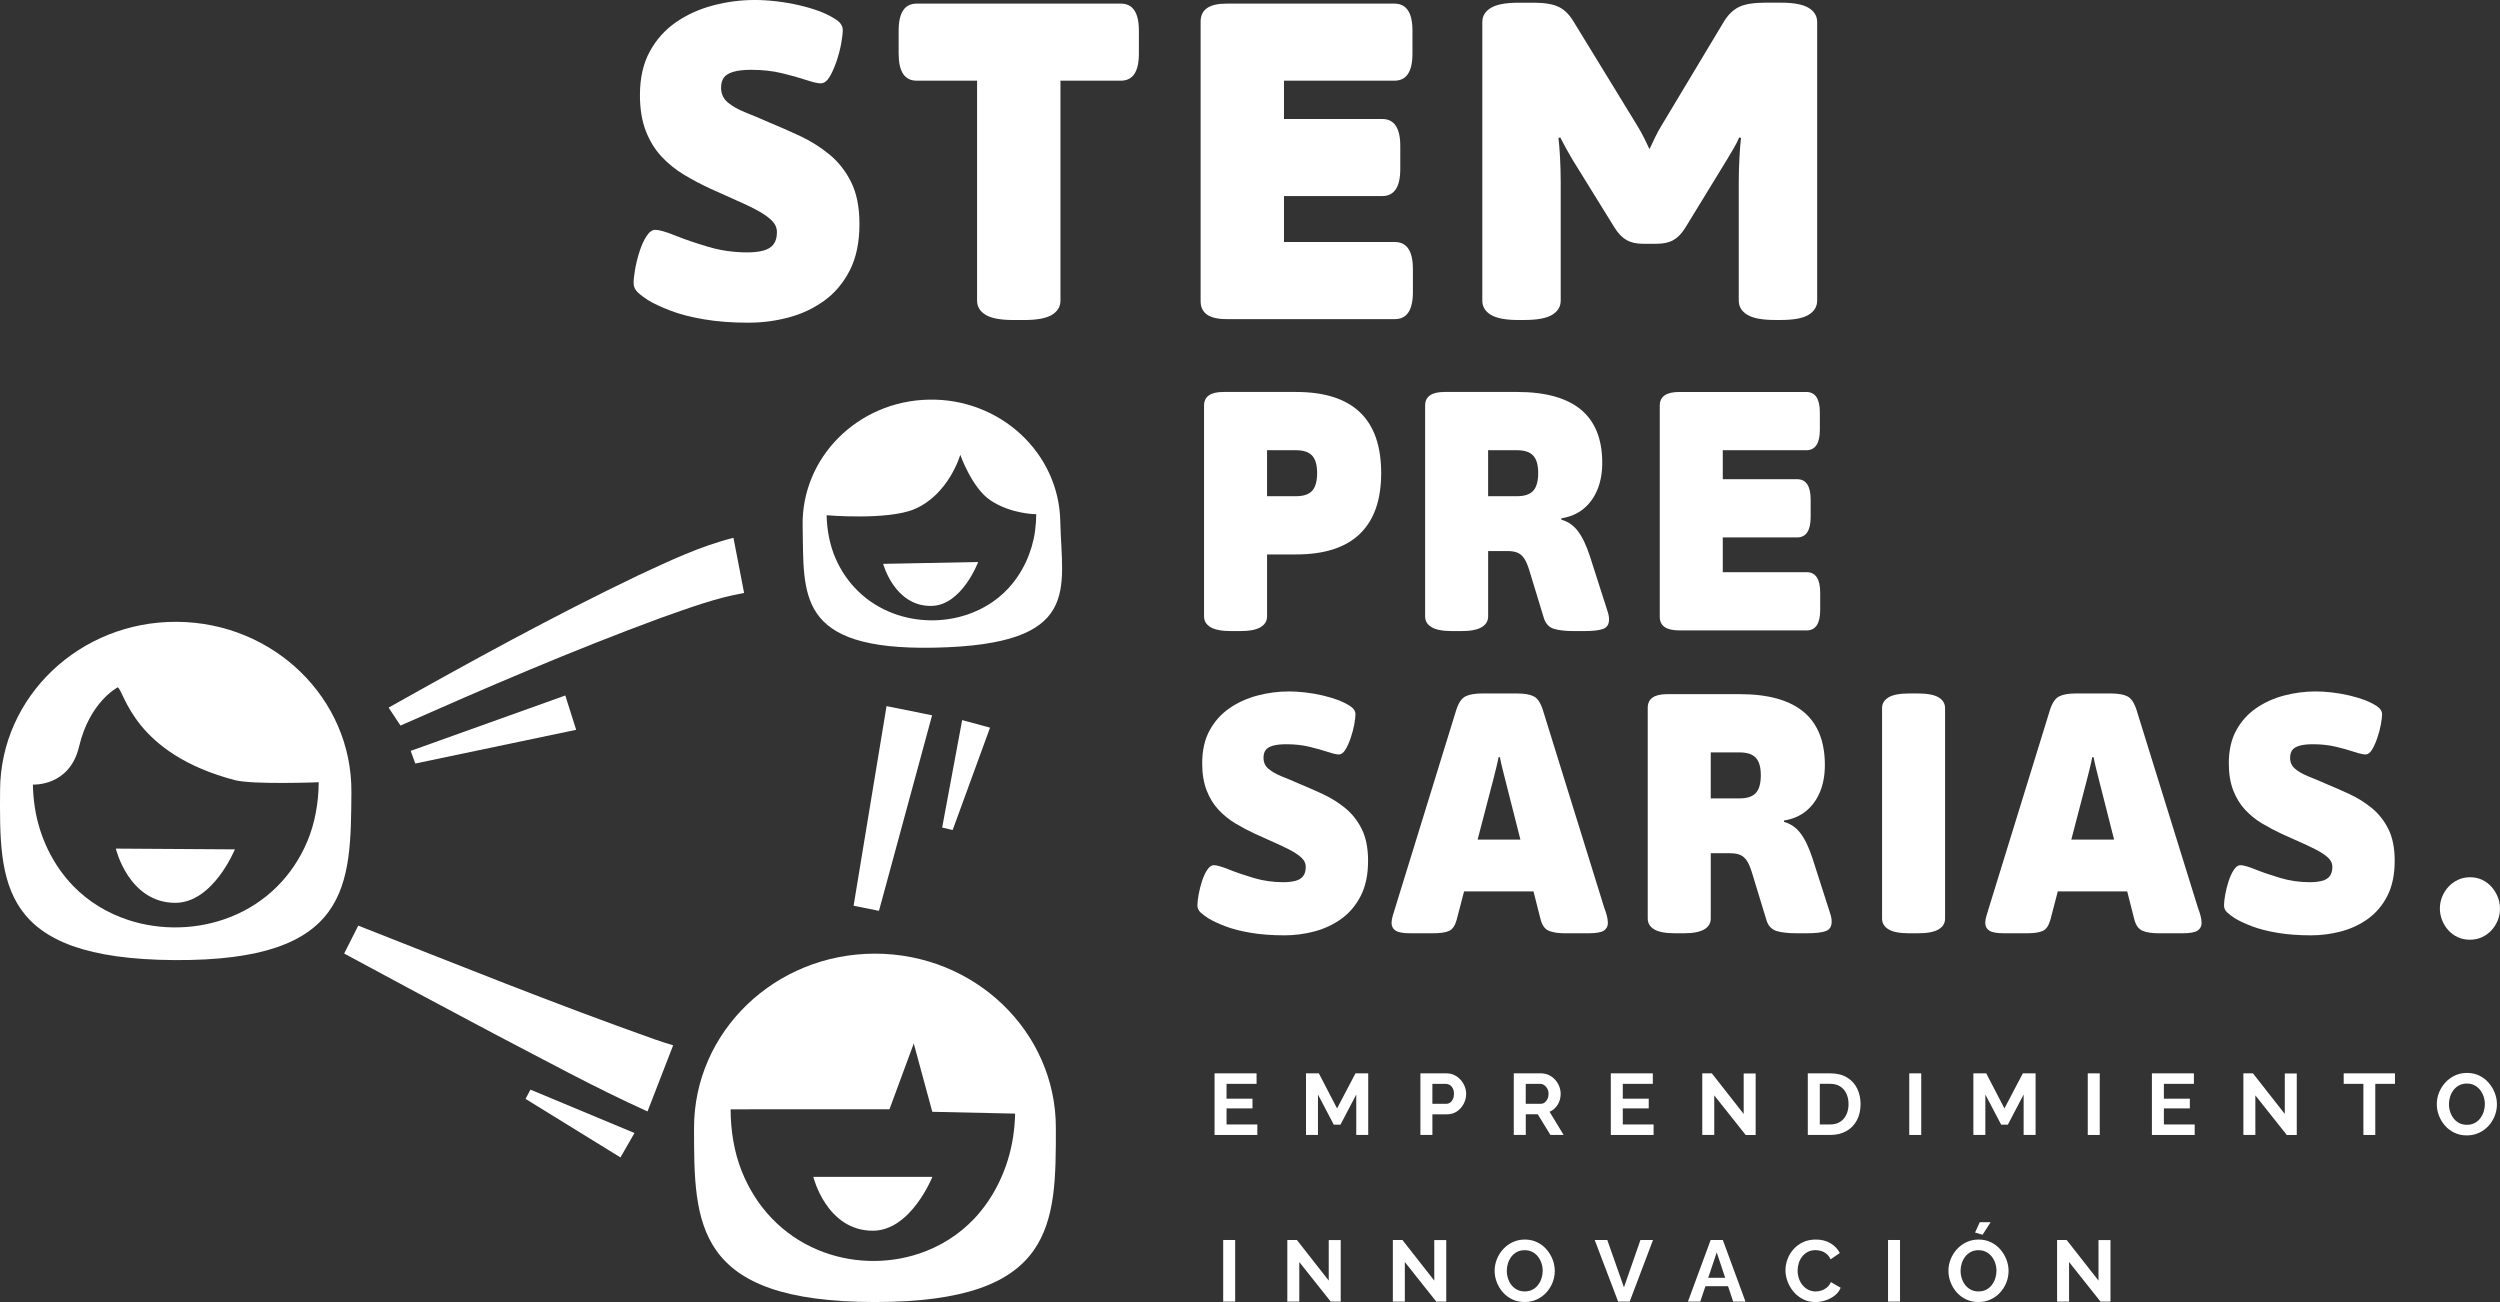
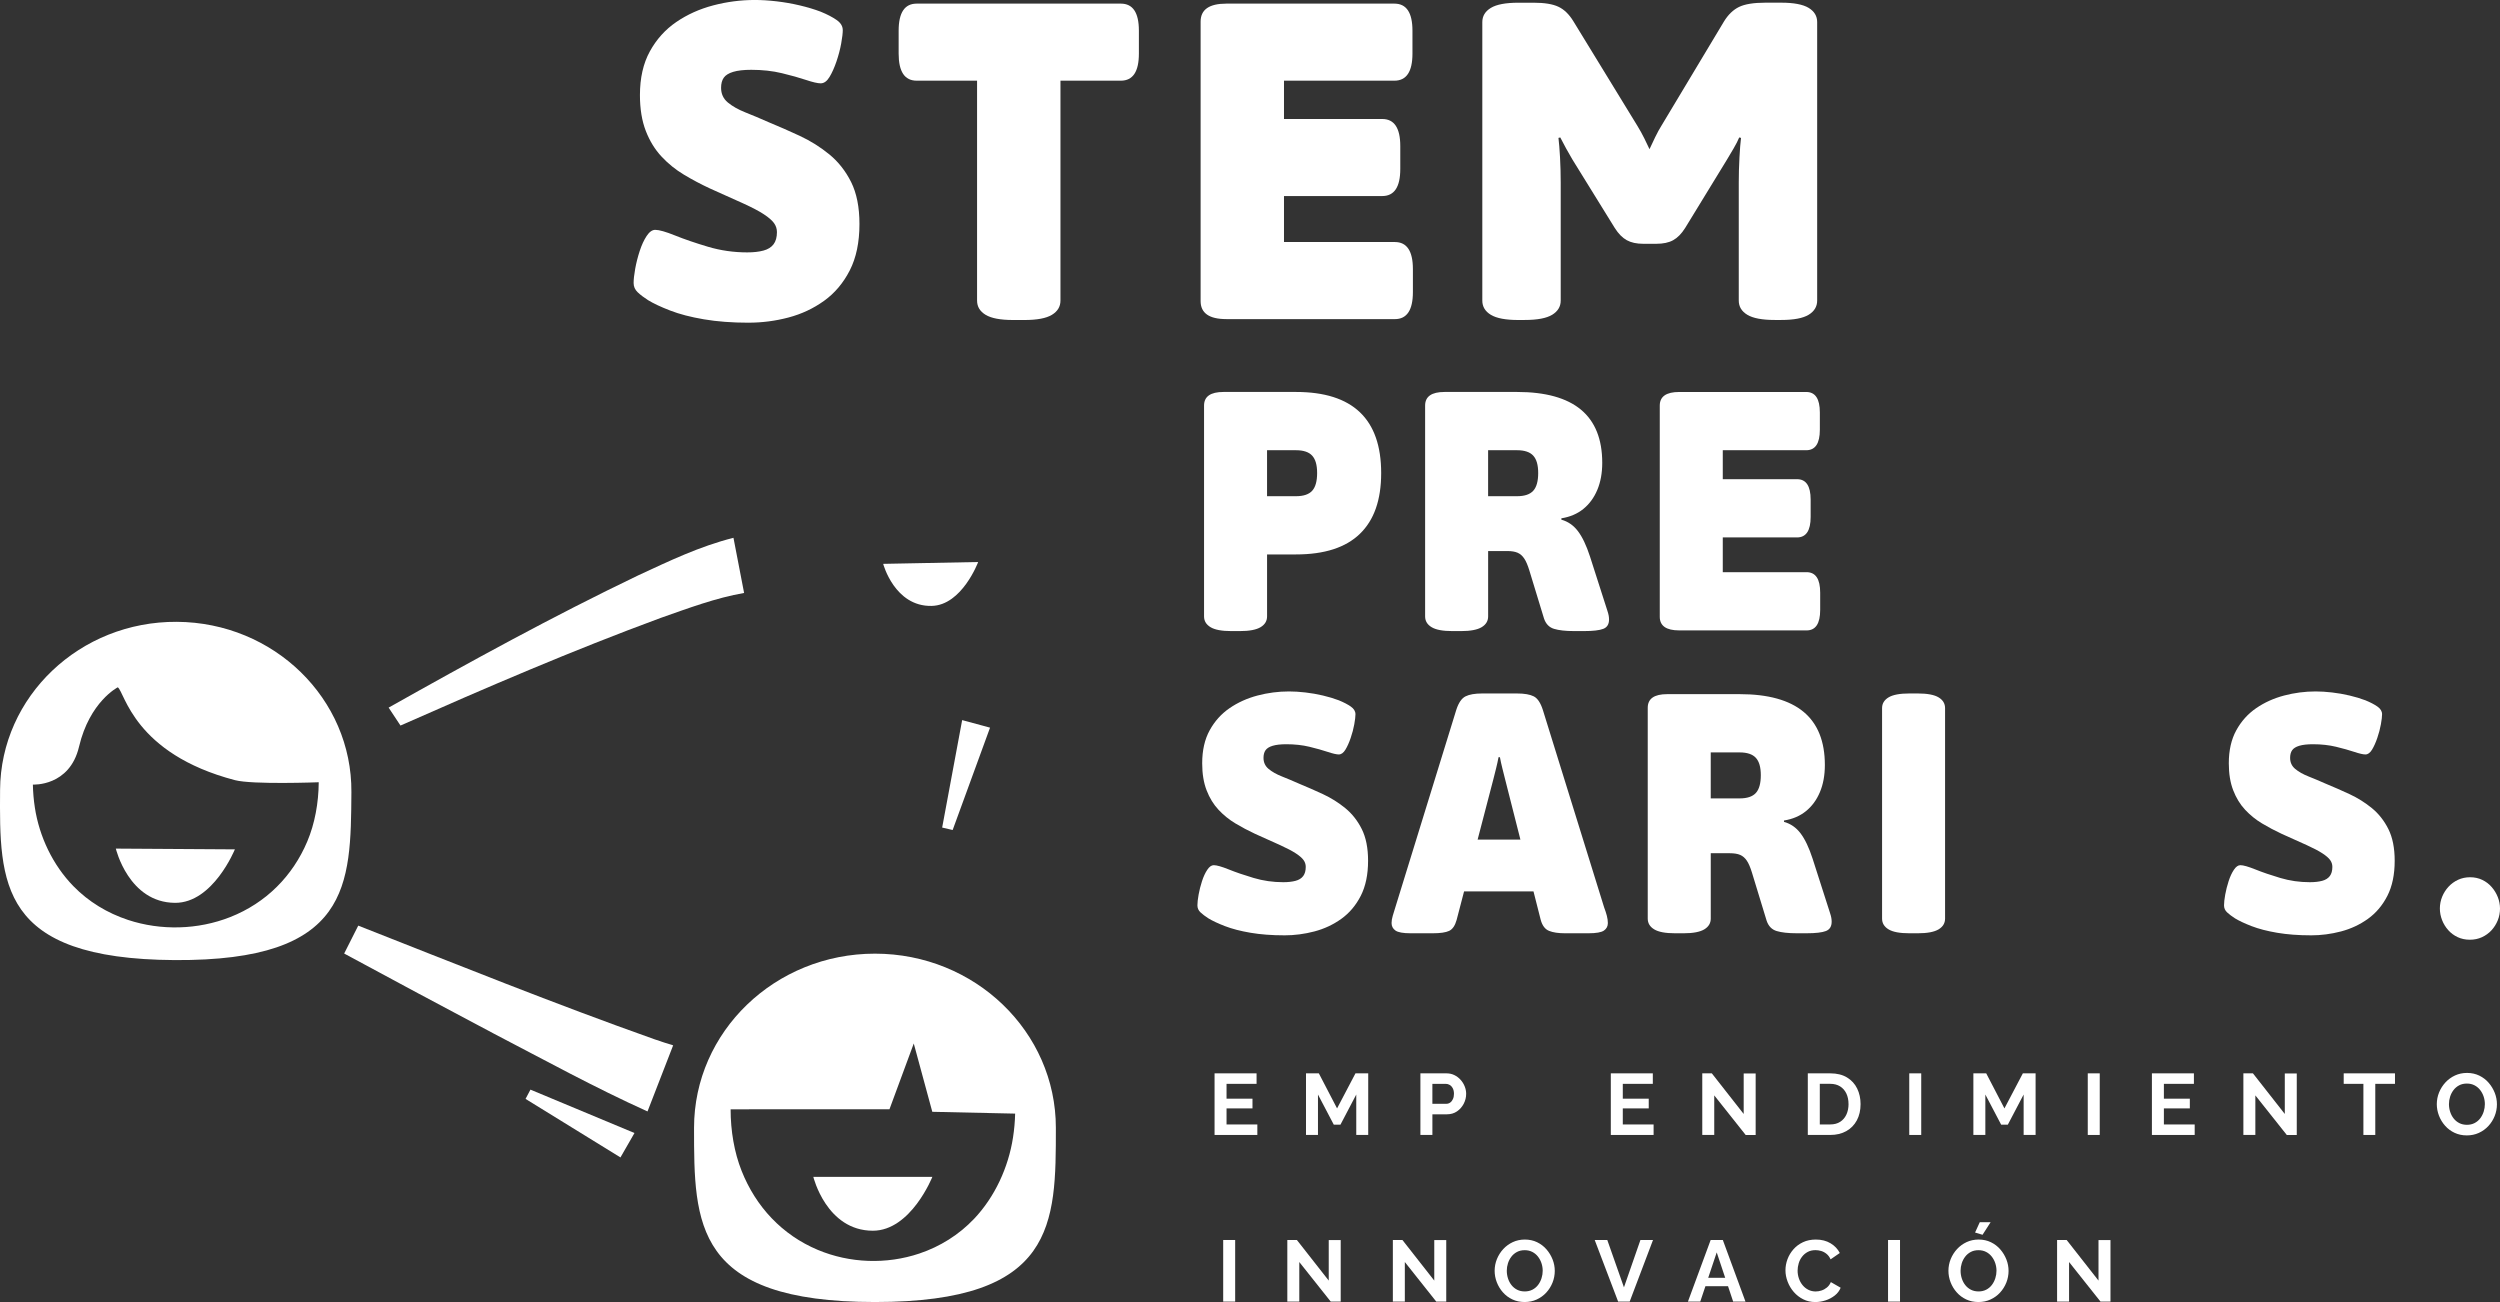
<svg xmlns="http://www.w3.org/2000/svg" id="Capa_2" data-name="Capa 2" viewBox="0 0 1352.87 704.59">
  <rect x="0" y="0" width="1352.87" height="704.59" fill="#333333" stroke="none" />
  <g id="Capa_1-2" data-name="Capa 1">
    <g>
      <path d="M1336.58,508.53c-2.44,0-4.66-.47-6.65-1.41-1.99-.94-3.7-2.21-5.12-3.83-1.43-1.61-2.53-3.43-3.31-5.45-.78-2.02-1.17-4.09-1.17-6.22s.41-4.34,1.24-6.36c.83-2.02,1.97-3.82,3.43-5.4,1.46-1.58,3.18-2.83,5.17-3.76,1.99-.92,4.17-1.38,6.55-1.38s4.61.49,6.6,1.45c1.99.97,3.69,2.27,5.09,3.9,1.41,1.63,2.5,3.45,3.29,5.45.78,2,1.17,4.07,1.17,6.2s-.41,4.3-1.22,6.32c-.81,2.02-1.95,3.82-3.4,5.4-1.46,1.58-3.18,2.82-5.17,3.73-1.99.91-4.16,1.36-6.5,1.36Z" style="fill: #fff;" />
      <g>
        <g>
          <path d="M473.48,516.07c-54.07,0-97.9,42.2-97.9,94.26,0,52.06,0,94.24,97.9,94.26,97.9.02,97.9-42.2,97.9-94.26,0-52.06-43.83-94.26-97.9-94.26ZM527.07,659.61c-8.16,8.61-18.32,14.94-29.52,18.72-17.8,5.99-37.67,5.31-55-1.96-19.29-8.09-33.54-23.35-41.24-42.79-3.96-9.99-5.94-21.63-5.94-33.28l85.97-.04,13.14-35.58,10.03,36.97,44.83.98c-.1,4.28-.48,8.61-1.16,12.97-2.5,16.18-9.82,32.12-21.1,44.01Z" style="fill: #fff;" />
          <path d="M440.13,636.85h64.42s-11.6,29.15-32.21,29.15c-25.12,0-32.21-29.15-32.21-29.15Z" style="fill: #fff;" />
        </g>
        <g>
-           <path d="M573.77,282.02c-.78-37.07-32.62-66.51-71.12-65.76-38.5.75-69.08,31.41-68.3,68.47.78,37.07-3.76,67.22,71.12,65.76,80.58-1.57,69.08-31.41,68.3-68.47ZM560.11,287.44c-1.6,11.47-6.75,22.83-14.89,31.39-5.88,6.2-13.27,10.81-21.47,13.64-13.02,4.49-27.67,4.29-40.54-.6-14.33-5.44-25.05-16.01-31.02-29.63-3.07-7-4.7-15.2-4.87-23.42,0,0,32.87,2.83,47.39-3.26,18.78-7.87,24.95-29.46,24.95-29.46,0,0,6.25,17.99,16.43,24.73,11.25,7.45,24.67,7.43,24.67,7.43-.01,3.02-.23,6.09-.66,9.18Z" style="fill: #fff;" />
          <path d="M477.93,305.13l51.4-1s-8.76,23.44-25.21,23.76c-20.05.39-26.19-22.76-26.19-22.76Z" style="fill: #fff;" />
        </g>
        <g>
          <path d="M95.73,336.5C43.23,336.17.39,376.87.04,427.42c-.35,50.55-.66,91.54,94.43,92.13,95.28.59,95.34-40.37,95.69-90.92.35-50.55-41.93-91.8-94.43-92.13ZM124.57,496.28c-17.46,6.89-37.43,7.42-55.27,1.54-11.23-3.71-21.39-9.87-29.53-18.22-11.26-11.53-18.5-26.93-20.9-42.53-.65-4.2-1-8.37-1.08-12.5,0,0,19.86,1.21,24.98-20.5,5.75-24.41,20.96-32.14,20.96-32.14,3.76,2.46,8.6,35.87,63.42,50.25,9.52,2.5,45.33,1.13,45.33,1.13-.08,11.22-2.14,22.42-6.19,32.02-7.87,18.67-22.28,33.28-41.72,40.95Z" style="fill: #fff;" />
          <path d="M62.68,459.22l64.42.41s-11.8,29.08-32.41,28.94c-25.12-.16-32.01-29.36-32.01-29.36Z" style="fill: #fff;" />
        </g>
        <path d="M402.68,320.88c-15.19,2.61-30.41,8.33-45.1,13.49-47.71,17.58-94.52,37.76-140.86,58.26,0,0-6.42-9.71-6.42-9.71,44.29-24.9,88.75-49.34,135.04-71.55,16.71-7.73,33.05-15.65,51.57-20.34,0,0,5.76,29.86,5.76,29.86h0Z" style="fill: #fff;" />
        <path d="M193.87,500.9c53.22,20.94,106.38,42.38,160.29,61.5,3.58,1.28,6.83,2.25,10.11,3.28l-13.87,35.77c-28.52-12.87-55.62-27.78-83.23-42.14-27.07-14.32-54.01-28.75-80.93-43.31l7.62-15.1h0Z" style="fill: #fff;" />
-         <polygon points="504.4 387.09 475.65 492.9 461.92 490.13 479.75 382.11 504.4 387.09 504.4 387.09" style="fill: #fff;" />
-         <polygon points="311.79 394.93 224.73 413.18 222.25 406.33 305.91 376.36 311.79 394.93 311.79 394.93" style="fill: #fff;" />
        <polygon points="535.76 393.77 515.53 449.16 509.85 447.83 520.67 389.68 535.76 393.77 535.76 393.77" style="fill: #fff;" />
        <polygon points="335.76 626.34 284.4 594.67 287.05 589.65 343.35 613.13 335.76 626.34 335.76 626.34" style="fill: #fff;" />
      </g>
      <path d="M405.08,174.63c-8.94,0-16.99-.61-24.15-1.83-7.16-1.22-13.26-2.8-18.29-4.76-5.04-1.95-9.02-3.82-11.95-5.61-2.28-1.46-4.15-2.88-5.61-4.27-1.46-1.38-2.2-3.05-2.2-5s.28-4.51.85-7.69c.57-3.17,1.38-6.38,2.44-9.63,1.06-3.25,2.32-5.97,3.78-8.17,1.46-2.2,3.01-3.29,4.63-3.29,2.11,0,5.69,1.02,10.73,3.05,5.04,2.03,10.98,4.07,17.81,6.1,6.83,2.03,13.9,3.05,21.22,3.05,3.41,0,6.34-.32,8.78-.98,2.44-.65,4.27-1.79,5.49-3.41,1.22-1.62,1.83-3.82,1.83-6.58,0-1.79-.53-3.41-1.58-4.88-1.06-1.46-2.89-3.05-5.49-4.76-2.6-1.71-6.3-3.66-11.1-5.85-4.8-2.2-10.86-4.92-18.17-8.17-4.88-2.27-9.56-4.76-14.02-7.44-4.47-2.68-8.5-5.93-12.07-9.76-3.58-3.82-6.43-8.45-8.54-13.9-2.11-5.45-3.17-11.91-3.17-19.39,0-9.27,1.79-17.15,5.37-23.66,3.57-6.5,8.33-11.79,14.27-15.86,5.93-4.06,12.6-7.07,20-9.02,7.4-1.95,14.92-2.93,22.56-2.93,3.58,0,7.48.24,11.71.73,4.23.49,8.42,1.22,12.56,2.2,4.14.98,7.93,2.11,11.34,3.41,3.57,1.46,6.46,2.97,8.66,4.51,2.2,1.55,3.29,3.37,3.29,5.49,0,1.63-.28,4.02-.85,7.19-.57,3.17-1.43,6.43-2.56,9.76-1.14,3.33-2.4,6.14-3.78,8.41-1.38,2.28-2.97,3.41-4.76,3.41-1.63,0-4.27-.61-7.93-1.83-3.66-1.22-8.01-2.44-13.05-3.66-5.04-1.22-10.57-1.83-16.58-1.83-4.07,0-7.32.37-9.76,1.1-2.44.73-4.15,1.79-5.12,3.17-.98,1.38-1.46,3.21-1.46,5.49,0,3.25,1.22,5.9,3.66,7.93,2.44,2.03,5.61,3.82,9.51,5.37,3.9,1.55,8.05,3.29,12.44,5.24,5.52,2.28,11.18,4.76,16.95,7.44,5.77,2.68,11.1,6.02,15.98,10,4.88,3.99,8.82,8.99,11.83,15,3,6.02,4.51,13.58,4.51,22.69,0,9.92-1.75,18.29-5.24,25.12-3.5,6.83-8.13,12.32-13.9,16.46-5.77,4.15-12.19,7.16-19.27,9.03-7.07,1.87-14.27,2.8-21.59,2.8Z" style="fill: #fff;" />
      <path d="M548.25,173.17c-6.83,0-11.79-.93-14.88-2.8-3.09-1.87-4.63-4.43-4.63-7.69V43.66h-32.68c-6.51,0-9.76-4.88-9.76-14.63v-12.44c0-9.76,3.25-14.63,9.76-14.63h110.49c6.5,0,9.76,4.88,9.76,14.63v12.44c0,9.75-3.25,14.63-9.76,14.63h-32.68v119.02c0,3.25-1.55,5.82-4.63,7.69-3.09,1.87-8.05,2.8-14.88,2.8h-6.1Z" style="fill: #fff;" />
      <path d="M666.31,341.51c-5.16,0-8.91-.7-11.24-2.12-2.34-1.41-3.5-3.35-3.5-5.81v-114.1c0-4.91,3.5-7.37,10.51-7.37h39.26c15.36,0,26.88,3.66,34.56,10.97s11.52,18.28,11.52,32.9-3.84,25.47-11.52,32.9c-7.68,7.44-19.2,11.15-34.56,11.15h-15.67v33.55c0,2.46-1.17,4.4-3.5,5.81-2.34,1.41-6.08,2.12-11.24,2.12h-4.61ZM685.66,268.52h15.67c4.06,0,6.97-.98,8.76-2.95,1.78-1.96,2.67-5.16,2.67-9.58s-.89-7.43-2.67-9.4c-1.78-1.96-4.7-2.95-8.76-2.95h-15.67v24.88Z" style="fill: #fff;" />
      <path d="M785.94,341.51c-5.16,0-8.91-.7-11.24-2.12-2.34-1.41-3.5-3.35-3.5-5.81v-114.1c0-4.91,3.5-7.37,10.51-7.37h39.26c15.36,0,26.88,3.2,34.56,9.58,7.68,6.39,11.52,15.98,11.52,28.76,0,5.53-.89,10.41-2.67,14.65-1.78,4.24-4.3,7.68-7.56,10.32-3.26,2.64-7.22,4.33-11.89,5.07v.74c3.56.98,6.55,3.04,8.94,6.17,2.39,3.13,4.58,7.71,6.54,13.73l9.4,29.31c.37,1.11.61,2.03.74,2.77.12.74.18,1.41.18,2.03,0,2.58-1.05,4.27-3.13,5.07-2.09.8-5.53,1.2-10.32,1.2h-5.53c-4.55,0-8.14-.4-10.78-1.2-2.64-.8-4.45-2.67-5.44-5.62l-7.93-25.99c-.86-2.82-1.78-4.98-2.77-6.45-.98-1.47-2.18-2.52-3.59-3.13-1.41-.61-3.29-.92-5.62-.92h-10.32v35.39c0,2.46-1.17,4.4-3.5,5.81-2.34,1.41-6.08,2.12-11.24,2.12h-4.61ZM805.29,268.52h15.67c4.06,0,6.97-.98,8.76-2.95,1.78-1.96,2.67-5.16,2.67-9.58s-.89-7.43-2.67-9.4c-1.78-1.96-4.7-2.95-8.76-2.95h-15.67v24.88Z" style="fill: #fff;" />
      <path d="M908.69,341.14c-7.01,0-10.51-2.46-10.51-7.37v-114.28c0-4.91,3.5-7.37,10.51-7.37h68.75c4.91,0,7.37,3.68,7.37,11.06v9.4c0,7.37-2.46,11.06-7.37,11.06h-45.16v15.67h40.18c4.91,0,7.37,3.68,7.37,11.06v9.4c0,7.37-2.46,11.06-7.37,11.06h-40.18v18.8h45.34c4.91,0,7.37,3.69,7.37,11.06v9.4c0,7.37-2.46,11.06-7.37,11.06h-68.94Z" style="fill: #fff;" />
      <path d="M694.99,506.15c-6.76,0-12.84-.46-18.25-1.38-5.41-.92-10.02-2.12-13.83-3.59-3.81-1.47-6.82-2.89-9.03-4.24-1.72-1.11-3.13-2.18-4.24-3.22-1.11-1.04-1.66-2.3-1.66-3.78s.21-3.41.64-5.81c.43-2.4,1.04-4.82,1.84-7.28.8-2.46,1.75-4.52,2.86-6.17,1.11-1.66,2.27-2.49,3.5-2.49,1.59,0,4.3.77,8.11,2.3,3.81,1.54,8.3,3.07,13.46,4.61,5.16,1.54,10.51,2.3,16.04,2.3,2.58,0,4.79-.25,6.64-.74,1.84-.49,3.22-1.35,4.15-2.58.92-1.23,1.38-2.88,1.38-4.98,0-1.35-.4-2.58-1.2-3.69-.8-1.11-2.18-2.31-4.15-3.6-1.97-1.29-4.76-2.77-8.39-4.42-3.63-1.66-8.2-3.72-13.73-6.18-3.69-1.72-7.22-3.59-10.6-5.62-3.38-2.03-6.42-4.48-9.12-7.37-2.7-2.88-4.86-6.39-6.45-10.51-1.6-4.12-2.4-9-2.4-14.65,0-7.01,1.35-12.96,4.06-17.88,2.7-4.91,6.3-8.91,10.78-11.98,4.48-3.07,9.52-5.34,15.11-6.82,5.59-1.47,11.27-2.21,17.05-2.21,2.7,0,5.65.18,8.85.55,3.19.37,6.36.92,9.49,1.66,3.13.74,5.99,1.6,8.57,2.58,2.7,1.11,4.88,2.24,6.54,3.41,1.66,1.17,2.49,2.55,2.49,4.15,0,1.23-.21,3.04-.64,5.44-.43,2.4-1.08,4.86-1.94,7.37-.86,2.52-1.81,4.64-2.86,6.36-1.05,1.72-2.24,2.58-3.59,2.58-1.23,0-3.23-.46-5.99-1.38-2.76-.92-6.05-1.84-9.86-2.77-3.81-.92-7.99-1.38-12.53-1.38-3.07,0-5.53.28-7.37.83s-3.13,1.35-3.87,2.4c-.74,1.05-1.11,2.43-1.11,4.15,0,2.46.92,4.46,2.77,5.99,1.84,1.54,4.24,2.89,7.19,4.06,2.95,1.17,6.08,2.49,9.4,3.96,4.17,1.72,8.45,3.6,12.81,5.62,4.36,2.03,8.39,4.55,12.07,7.56,3.68,3.01,6.66,6.79,8.94,11.34,2.27,4.55,3.41,10.26,3.41,17.14,0,7.5-1.32,13.82-3.96,18.99-2.64,5.16-6.15,9.31-10.51,12.44-4.36,3.13-9.22,5.41-14.56,6.82-5.35,1.41-10.78,2.12-16.31,2.12Z" style="fill: #fff;" />
      <path d="M869.54,495.55c-.37-1.41-.86-2.92-1.47-4.52l-33.18-106.91c-1.23-3.81-2.86-6.24-4.89-7.28-2.03-1.04-5.07-1.57-9.12-1.57h-18.8c-3.93,0-6.95.52-9.03,1.57-2.09,1.05-3.75,3.47-4.98,7.28l-33,106.91c-.49,1.6-.95,3.1-1.38,4.52-.43,1.41-.65,2.73-.65,3.96,0,1.72.71,3.07,2.12,4.06,1.41.98,4.15,1.47,8.2,1.47h11.98c4.06,0,7.01-.43,8.85-1.29,1.84-.86,3.19-2.83,4.05-5.9l4.04-15.48h37.56l3.93,15.48c.86,3.07,2.36,5.04,4.52,5.9,2.15.86,5.01,1.29,8.57,1.29h12.72c4.18,0,6.97-.49,8.39-1.47,1.41-.98,2.12-2.33,2.12-4.06,0-1.23-.19-2.55-.55-3.96ZM799.61,454.35l8.56-32.81c.49-1.96.98-3.93,1.48-5.9.49-1.96.92-3.93,1.29-5.9h.74c.37,1.97.79,3.93,1.29,5.9.49,1.97.98,3.93,1.48,5.9l8.32,32.81h-23.15Z" style="fill: #fff;" />
      <path d="M906.41,505.04c-5.16,0-8.91-.7-11.24-2.12-2.34-1.41-3.5-3.35-3.5-5.81v-114.1c0-4.91,3.5-7.37,10.51-7.37h39.26c15.36,0,26.88,3.2,34.56,9.58,7.68,6.39,11.52,15.98,11.52,28.76,0,5.53-.89,10.41-2.67,14.65-1.78,4.24-4.3,7.68-7.56,10.32-3.26,2.64-7.22,4.33-11.89,5.07v.74c3.56.98,6.55,3.04,8.94,6.17,2.39,3.13,4.58,7.71,6.54,13.73l9.4,29.31c.37,1.11.61,2.03.74,2.77.12.74.18,1.41.18,2.03,0,2.58-1.05,4.27-3.13,5.07-2.09.8-5.53,1.2-10.32,1.2h-5.53c-4.55,0-8.14-.4-10.78-1.2-2.64-.8-4.45-2.67-5.44-5.62l-7.93-25.99c-.86-2.82-1.78-4.98-2.77-6.45-.98-1.47-2.18-2.52-3.59-3.13-1.41-.61-3.29-.92-5.62-.92h-10.32v35.39c0,2.46-1.17,4.4-3.5,5.81-2.34,1.41-6.08,2.12-11.24,2.12h-4.61ZM925.76,432.05h15.67c4.06,0,6.97-.98,8.76-2.95,1.78-1.96,2.67-5.16,2.67-9.58s-.89-7.43-2.67-9.4c-1.78-1.96-4.7-2.95-8.76-2.95h-15.67v24.88Z" style="fill: #fff;" />
      <path d="M1033.22,505.04c-5.16,0-8.91-.7-11.24-2.12-2.34-1.41-3.5-3.35-3.5-5.81v-113.91c0-2.46,1.16-4.39,3.5-5.81,2.33-1.41,6.08-2.12,11.24-2.12h4.61c5.16,0,8.91.71,11.24,2.12,2.33,1.41,3.5,3.35,3.5,5.81v113.91c0,2.46-1.17,4.4-3.5,5.81-2.34,1.41-6.08,2.12-11.24,2.12h-4.61Z" style="fill: #fff;" />
-       <path d="M1190.82,495.55c-.37-1.41-.86-2.92-1.48-4.52l-33.18-106.91c-1.23-3.81-2.86-6.24-4.89-7.28-2.03-1.04-5.07-1.57-9.12-1.57h-18.8c-3.93,0-6.94.52-9.03,1.57-2.09,1.05-3.75,3.47-4.97,7.28l-33,106.91c-.49,1.6-.95,3.1-1.38,4.52-.43,1.41-.65,2.73-.65,3.96,0,1.72.71,3.07,2.12,4.06,1.41.98,4.15,1.47,8.2,1.47h11.98c4.05,0,7-.43,8.85-1.29,1.84-.86,3.19-2.83,4.06-5.9l4.04-15.48h37.56l3.93,15.48c.86,3.07,2.36,5.04,4.52,5.9,2.15.86,5.01,1.29,8.57,1.29h12.72c4.18,0,6.97-.49,8.39-1.47,1.41-.98,2.12-2.33,2.12-4.06,0-1.23-.18-2.55-.55-3.96ZM1120.88,454.35l8.56-32.81c.49-1.96.98-3.93,1.48-5.9.49-1.96.92-3.93,1.29-5.9h.74c.37,1.97.8,3.93,1.29,5.9.49,1.97.98,3.93,1.48,5.9l8.32,32.81h-23.15Z" style="fill: #fff;" />
      <path d="M1250.54,506.15c-6.76,0-12.84-.46-18.25-1.38-5.41-.92-10.02-2.12-13.83-3.59-3.81-1.47-6.82-2.89-9.03-4.24-1.72-1.11-3.13-2.18-4.24-3.22-1.11-1.04-1.66-2.3-1.66-3.78s.21-3.41.64-5.81c.43-2.4,1.04-4.82,1.84-7.28.8-2.46,1.75-4.52,2.86-6.17,1.11-1.66,2.27-2.49,3.5-2.49,1.59,0,4.3.77,8.11,2.3,3.81,1.54,8.3,3.07,13.46,4.61,5.16,1.54,10.51,2.3,16.04,2.3,2.58,0,4.79-.25,6.64-.74,1.84-.49,3.22-1.35,4.15-2.58.92-1.23,1.38-2.88,1.38-4.98,0-1.35-.4-2.58-1.2-3.69-.8-1.11-2.18-2.31-4.15-3.6-1.97-1.29-4.76-2.77-8.39-4.42-3.63-1.66-8.2-3.72-13.73-6.18-3.69-1.72-7.22-3.59-10.6-5.62-3.38-2.03-6.42-4.48-9.12-7.37-2.7-2.88-4.86-6.39-6.45-10.51-1.6-4.12-2.4-9-2.4-14.65,0-7.01,1.35-12.96,4.06-17.88,2.7-4.91,6.3-8.91,10.78-11.98,4.48-3.07,9.52-5.34,15.11-6.82,5.59-1.47,11.27-2.21,17.05-2.21,2.7,0,5.65.18,8.85.55,3.19.37,6.36.92,9.49,1.66,3.13.74,5.99,1.6,8.57,2.58,2.7,1.11,4.88,2.24,6.54,3.41,1.66,1.17,2.49,2.55,2.49,4.15,0,1.23-.21,3.04-.64,5.44-.43,2.4-1.08,4.86-1.94,7.37-.86,2.52-1.81,4.64-2.86,6.36-1.05,1.72-2.24,2.58-3.59,2.58-1.23,0-3.23-.46-5.99-1.38-2.76-.92-6.05-1.84-9.86-2.77-3.81-.92-7.99-1.38-12.53-1.38-3.07,0-5.53.28-7.37.83-1.84.55-3.13,1.35-3.87,2.4-.74,1.05-1.11,2.43-1.11,4.15,0,2.46.92,4.46,2.77,5.99,1.84,1.54,4.24,2.89,7.19,4.06,2.95,1.17,6.08,2.49,9.4,3.96,4.17,1.72,8.45,3.6,12.81,5.62,4.36,2.03,8.39,4.55,12.07,7.56,3.68,3.01,6.66,6.79,8.94,11.34,2.27,4.55,3.41,10.26,3.41,17.14,0,7.5-1.32,13.82-3.96,18.99-2.64,5.16-6.15,9.31-10.51,12.44-4.36,3.13-9.22,5.41-14.56,6.82-5.35,1.41-10.78,2.12-16.31,2.12Z" style="fill: #fff;" />
      <path d="M663.61,172.68c-9.27,0-13.9-3.25-13.9-9.76V11.71c0-6.5,4.63-9.75,13.9-9.75h90.98c6.5,0,9.76,4.88,9.76,14.63v12.44c0,9.75-3.25,14.63-9.76,14.63h-59.76v20.73h53.17c6.5,0,9.76,4.88,9.76,14.63v12.44c0,9.75-3.25,14.63-9.76,14.63h-53.17v24.88h60c6.5,0,9.76,4.88,9.76,14.64v12.44c0,9.76-3.25,14.64-9.76,14.64h-91.22Z" style="fill: #fff;" />
      <path d="M821.66,173.17c-6.83,0-11.79-.93-14.88-2.8-3.09-1.87-4.63-4.43-4.63-7.69V11.95c0-3.25,1.54-5.81,4.63-7.68,3.09-1.87,8.05-2.8,14.88-2.8h8.29c5.85,0,10.32.73,13.41,2.2,3.09,1.46,5.77,4.07,8.05,7.8l34.63,56.58c1.3,2.11,2.56,4.39,3.78,6.83,1.22,2.44,2.16,4.39,2.81,5.85.81-1.79,1.83-3.94,3.05-6.46,1.22-2.52,2.4-4.67,3.54-6.47l33.66-56.1c2.28-3.74,5-6.38,8.17-7.93,3.17-1.54,7.93-2.32,14.27-2.32h8.53c6.83,0,11.79.94,14.88,2.8,3.08,1.87,4.63,4.43,4.63,7.68v150.73c0,3.25-1.55,5.82-4.63,7.69-3.09,1.87-8.05,2.8-14.88,2.8h-3.41c-6.83,0-11.79-.93-14.88-2.8-3.09-1.87-4.63-4.43-4.63-7.69v-63.9c0-4.39.12-8.86.37-13.41.24-4.55.53-8.13.85-10.73l-.98-.24c-.65,1.63-1.67,3.62-3.05,5.98-1.38,2.36-2.56,4.35-3.54,5.97l-22.68,37.07c-1.95,3.09-4.11,5.29-6.46,6.58-2.36,1.31-5.41,1.95-9.15,1.95h-7.07c-3.58,0-6.55-.65-8.9-1.95-2.36-1.3-4.51-3.49-6.47-6.58l-22.93-37.07c-.98-1.62-2.11-3.62-3.41-5.97-1.3-2.36-2.36-4.35-3.17-5.98l-.98.24c.32,2.6.61,6.18.86,10.73.24,4.55.36,9.03.36,13.41v63.9c0,3.25-1.55,5.82-4.63,7.69-3.09,1.87-8.05,2.8-14.88,2.8h-3.41Z" style="fill: #fff;" />
      <g>
        <path d="M680.41,608.5v5.68h-23.15v-33.34h22.73v5.68h-16.25v8.03h14.04v5.26h-14.04v8.69h16.67Z" style="fill: #fff;" />
        <path d="M733.94,614.18v-21.88l-8.55,16.3h-3.62l-8.55-16.3v21.88h-6.48v-33.34h6.95l9.86,18.97,9.96-18.97h6.9v33.34h-6.48Z" style="fill: #fff;" />
        <path d="M768.65,614.18v-33.34h14.14c1.53,0,2.94.31,4.23.94,1.28.63,2.4,1.47,3.36,2.53.96,1.06,1.7,2.25,2.23,3.57.53,1.32.8,2.66.8,4.04,0,1.88-.44,3.66-1.31,5.35-.88,1.69-2.08,3.07-3.62,4.13-1.53,1.06-3.35,1.6-5.45,1.6h-7.89v11.18h-6.48ZM775.13,597.32h7.51c.78,0,1.49-.22,2.11-.66.63-.44,1.13-1.07,1.5-1.9.38-.83.56-1.78.56-2.84,0-1.16-.21-2.14-.63-2.96-.42-.81-.97-1.43-1.64-1.83-.67-.41-1.4-.61-2.18-.61h-7.23v10.8Z" style="fill: #fff;" />
-         <path d="M819.18,614.18v-33.34h14.75c1.53,0,2.95.31,4.25.94,1.3.63,2.43,1.47,3.38,2.53.96,1.06,1.69,2.25,2.21,3.57.52,1.32.78,2.66.78,4.04s-.24,2.76-.73,4.06c-.49,1.3-1.18,2.43-2.09,3.4-.91.97-1.97,1.72-3.19,2.25l7.61,12.54h-7.14l-6.86-11.18h-6.48v11.18h-6.48ZM825.66,597.32h8.12c.81,0,1.53-.24,2.16-.73.63-.48,1.13-1.13,1.5-1.95.38-.81.56-1.72.56-2.72,0-1.06-.22-2-.66-2.79-.44-.8-.99-1.43-1.67-1.9-.67-.47-1.4-.7-2.18-.7h-7.84v10.8Z" style="fill: #fff;" />
        <path d="M894.84,608.5v5.68h-23.15v-33.34h22.73v5.68h-16.25v8.03h14.04v5.26h-14.04v8.69h16.67Z" style="fill: #fff;" />
        <path d="M927.66,592.77v21.41h-6.48v-33.34h5.17l17.24,21.98v-21.93h6.48v33.3h-5.4l-17-21.41Z" style="fill: #fff;" />
        <path d="M978.29,614.18v-33.34h12.12c3.63,0,6.67.74,9.11,2.23,2.44,1.49,4.27,3.49,5.49,6.01,1.22,2.52,1.83,5.31,1.83,8.38,0,3.38-.67,6.33-2.02,8.83-1.35,2.5-3.25,4.44-5.71,5.82-2.46,1.38-5.36,2.07-8.71,2.07h-12.12ZM1000.32,597.46c0-2.16-.39-4.06-1.17-5.71-.78-1.64-1.91-2.93-3.38-3.85-1.47-.92-3.26-1.39-5.35-1.39h-5.64v21.98h5.64c2.13,0,3.93-.48,5.4-1.43,1.47-.95,2.59-2.27,3.36-3.94.77-1.68,1.15-3.56,1.15-5.66Z" style="fill: #fff;" />
        <path d="M1033.19,614.18v-33.34h6.48v33.34h-6.48Z" style="fill: #fff;" />
        <path d="M1095.09,614.18v-21.88l-8.55,16.3h-3.62l-8.55-16.3v21.88h-6.48v-33.34h6.95l9.86,18.97,9.96-18.97h6.9v33.34h-6.48Z" style="fill: #fff;" />
        <path d="M1129.79,614.18v-33.34h6.48v33.34h-6.48Z" style="fill: #fff;" />
        <path d="M1187.65,608.5v5.68h-23.15v-33.34h22.73v5.68h-16.25v8.03h14.04v5.26h-14.04v8.69h16.67Z" style="fill: #fff;" />
        <path d="M1220.48,592.77v21.41h-6.48v-33.34h5.17l17.24,21.98v-21.93h6.48v33.3h-5.4l-17-21.41Z" style="fill: #fff;" />
        <path d="M1296.04,586.52h-10.66v27.66h-6.43v-27.66h-10.66v-5.68h27.75v5.68Z" style="fill: #fff;" />
        <path d="M1334.92,614.42c-2.44,0-4.66-.47-6.65-1.41-1.99-.94-3.7-2.21-5.12-3.83-1.43-1.61-2.53-3.43-3.31-5.45-.78-2.02-1.17-4.09-1.17-6.22s.41-4.34,1.24-6.36c.83-2.02,1.97-3.82,3.43-5.4,1.46-1.58,3.18-2.83,5.17-3.76,1.99-.92,4.17-1.38,6.55-1.38s4.61.49,6.6,1.45c1.99.97,3.69,2.27,5.09,3.9,1.41,1.63,2.5,3.45,3.29,5.45.78,2,1.17,4.07,1.17,6.2s-.41,4.3-1.22,6.32c-.81,2.02-1.95,3.82-3.4,5.4-1.46,1.58-3.18,2.82-5.17,3.73-1.99.91-4.16,1.36-6.5,1.36ZM1325.25,597.51c0,1.44.22,2.84.66,4.18.44,1.35,1.07,2.54,1.9,3.59.83,1.05,1.85,1.88,3.05,2.49,1.2.61,2.57.92,4.11.92s2.96-.32,4.18-.96c1.22-.64,2.24-1.5,3.05-2.58.81-1.08,1.43-2.29,1.85-3.62.42-1.33.63-2.67.63-4.02,0-1.44-.23-2.82-.68-4.16-.45-1.33-1.1-2.52-1.93-3.57-.83-1.05-1.85-1.88-3.05-2.49-1.21-.61-2.56-.92-4.06-.92-1.6,0-3,.32-4.2.96-1.21.64-2.22,1.5-3.03,2.56-.81,1.06-1.43,2.25-1.85,3.57-.42,1.31-.63,2.66-.63,4.04Z" style="fill: #fff;" />
        <path d="M661.93,704.36v-33.34h6.48v33.34h-6.48Z" style="fill: #fff;" />
        <path d="M703.11,682.94v21.41h-6.48v-33.34h5.17l17.24,21.98v-21.93h6.48v33.3h-5.4l-17-21.41Z" style="fill: #fff;" />
        <path d="M760.22,682.94v21.41h-6.48v-33.34h5.17l17.24,21.98v-21.93h6.48v33.3h-5.4l-17-21.41Z" style="fill: #fff;" />
        <path d="M825.07,704.59c-2.44,0-4.66-.47-6.65-1.41-1.99-.94-3.7-2.21-5.12-3.83-1.43-1.61-2.53-3.43-3.31-5.45-.78-2.02-1.17-4.09-1.17-6.22s.41-4.34,1.24-6.36c.83-2.02,1.97-3.82,3.43-5.4,1.46-1.58,3.18-2.83,5.17-3.76,1.99-.92,4.17-1.38,6.55-1.38s4.61.49,6.6,1.45c1.99.97,3.69,2.27,5.09,3.9,1.41,1.63,2.5,3.45,3.29,5.45.78,2,1.17,4.07,1.17,6.2s-.41,4.3-1.22,6.32c-.81,2.02-1.95,3.82-3.4,5.4-1.46,1.58-3.18,2.82-5.17,3.73-1.99.91-4.16,1.36-6.5,1.36ZM815.4,687.68c0,1.44.22,2.84.66,4.18.44,1.35,1.07,2.54,1.9,3.59.83,1.05,1.85,1.88,3.05,2.49,1.2.61,2.57.92,4.11.92s2.96-.32,4.18-.96c1.22-.64,2.24-1.5,3.05-2.58.81-1.08,1.43-2.29,1.85-3.62.42-1.33.63-2.67.63-4.02,0-1.44-.23-2.82-.68-4.16-.45-1.33-1.1-2.52-1.93-3.57-.83-1.05-1.85-1.88-3.05-2.49-1.21-.61-2.56-.92-4.06-.92-1.6,0-3,.32-4.2.96-1.21.64-2.22,1.5-3.03,2.56s-1.43,2.25-1.85,3.57c-.42,1.31-.63,2.66-.63,4.04Z" style="fill: #fff;" />
        <path d="M869.78,671.01l9.02,25.64,8.92-25.64h6.81l-12.63,33.34h-6.25l-12.68-33.34h6.81Z" style="fill: #fff;" />
        <path d="M925.72,671.01h6.58l12.26,33.34h-6.67l-2.77-8.31h-12.24l-2.79,8.31h-6.67l12.3-33.34ZM933.59,691.49l-4.59-13.76-4.61,13.76h9.2Z" style="fill: #fff;" />
        <path d="M966.2,687.4c0-2.03.37-4.03,1.1-5.99.73-1.96,1.81-3.74,3.22-5.35,1.41-1.61,3.13-2.89,5.17-3.85,2.03-.95,4.35-1.43,6.95-1.43,3.07,0,5.72.67,7.96,2.02,2.24,1.35,3.91,3.1,5,5.26l-4.98,3.43c-.56-1.25-1.3-2.25-2.21-2.98-.91-.74-1.88-1.25-2.91-1.55-1.03-.3-2.05-.45-3.05-.45-1.63,0-3.05.33-4.25.99-1.21.66-2.22,1.52-3.03,2.58-.82,1.06-1.42,2.25-1.81,3.57-.39,1.31-.59,2.63-.59,3.94,0,1.47.23,2.89.7,4.25.47,1.36,1.13,2.57,2,3.62.86,1.05,1.89,1.88,3.1,2.49,1.2.61,2.53.92,3.97.92,1.03,0,2.08-.17,3.15-.52,1.06-.34,2.05-.89,2.96-1.64.91-.75,1.61-1.72,2.11-2.91l5.31,3.05c-.66,1.66-1.73,3.07-3.22,4.23s-3.15,2.04-5,2.63c-1.85.6-3.68.89-5.49.89-2.38,0-4.56-.49-6.53-1.48-1.97-.99-3.67-2.3-5.1-3.94-1.43-1.64-2.54-3.49-3.33-5.54-.8-2.05-1.2-4.12-1.2-6.22Z" style="fill: #fff;" />
        <path d="M1021.71,704.36v-33.34h6.48v33.34h-6.48Z" style="fill: #fff;" />
        <path d="M1070.64,704.59c-2.44,0-4.66-.47-6.65-1.41-1.99-.94-3.7-2.21-5.12-3.83-1.43-1.61-2.53-3.43-3.31-5.45-.78-2.02-1.17-4.09-1.17-6.22s.41-4.34,1.24-6.36c.83-2.02,1.97-3.82,3.43-5.4,1.46-1.58,3.18-2.83,5.17-3.76,1.99-.92,4.17-1.38,6.55-1.38s4.61.49,6.6,1.45c1.99.97,3.69,2.27,5.09,3.9,1.41,1.63,2.5,3.45,3.29,5.45.78,2,1.17,4.07,1.17,6.2s-.41,4.3-1.22,6.32c-.81,2.02-1.95,3.82-3.4,5.4-1.46,1.58-3.18,2.82-5.17,3.73-1.99.91-4.16,1.36-6.5,1.36ZM1060.97,687.68c0,1.44.22,2.84.66,4.18.44,1.35,1.07,2.54,1.9,3.59.83,1.05,1.85,1.88,3.05,2.49,1.2.61,2.57.92,4.11.92s2.96-.32,4.18-.96c1.22-.64,2.24-1.5,3.05-2.58.81-1.08,1.43-2.29,1.85-3.62.42-1.33.63-2.67.63-4.02,0-1.44-.23-2.82-.68-4.16-.45-1.33-1.1-2.52-1.93-3.57-.83-1.05-1.85-1.88-3.05-2.49-1.21-.61-2.56-.92-4.06-.92-1.6,0-3,.32-4.2.96-1.21.64-2.22,1.5-3.03,2.56-.81,1.06-1.43,2.25-1.85,3.57-.42,1.31-.63,2.66-.63,4.04ZM1072.85,668.2l-4.04-1.22,2.54-5.59h5.87l-4.37,6.81Z" style="fill: #fff;" />
        <path d="M1119.67,682.94v21.41h-6.48v-33.34h5.17l17.24,21.98v-21.93h6.48v33.3h-5.4l-17-21.41Z" style="fill: #fff;" />
      </g>
    </g>
  </g>
</svg>